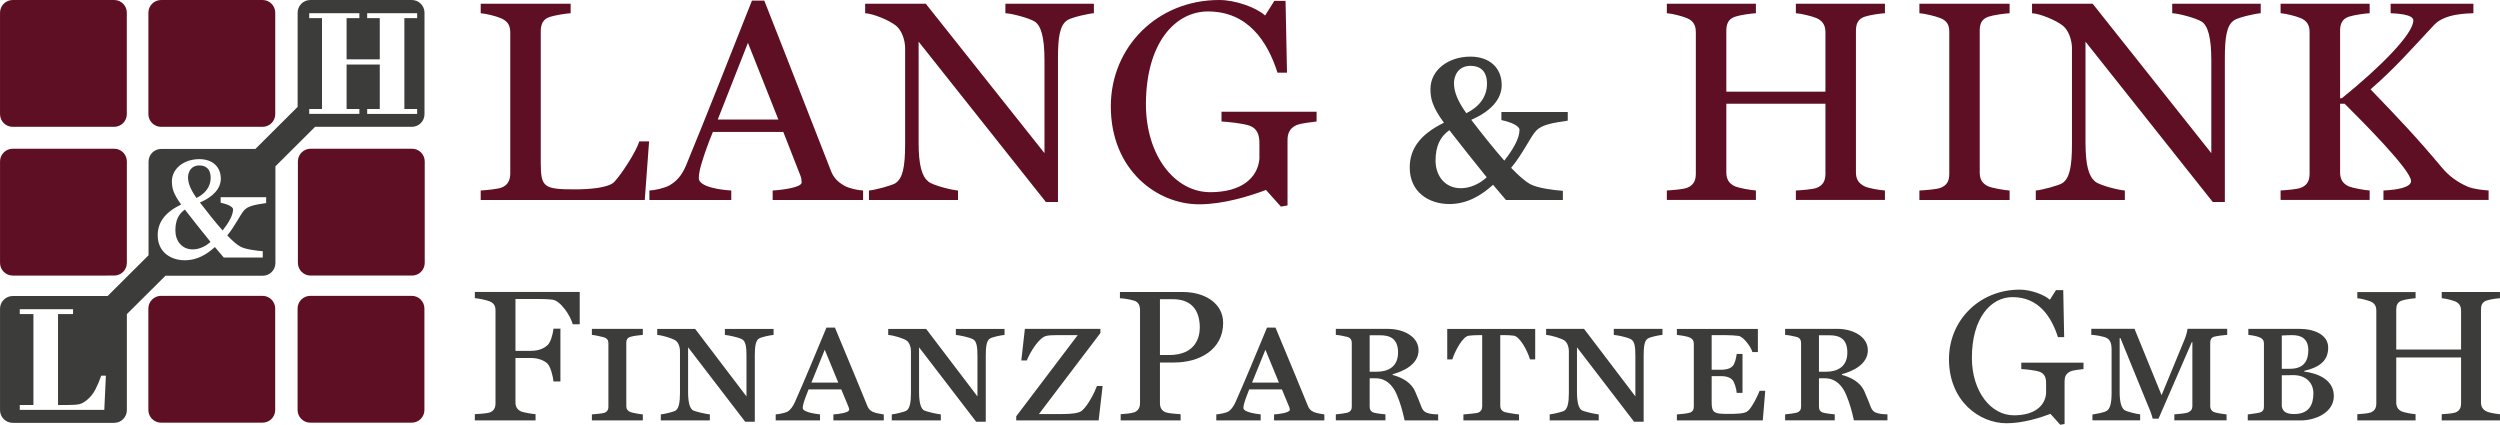
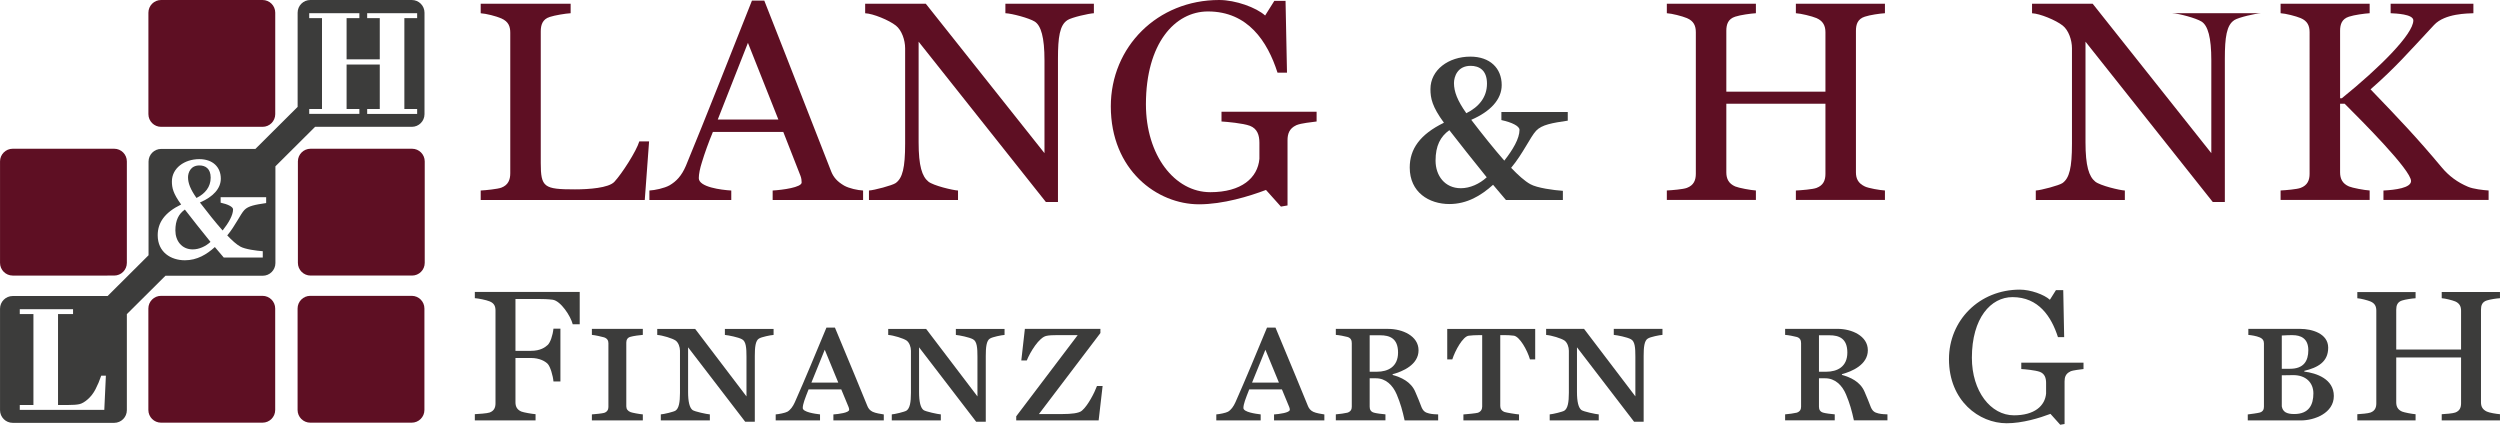
<svg xmlns="http://www.w3.org/2000/svg" id="a" data-name="Ebene 1" width="200.12mm" height="34mm" viewBox="0 0 567.27 96.38">
-   <path d="M2.88,0H25.9C27.49,0,28.77,1.29,28.77,2.88V25.9c0,1.59-1.29,2.88-2.88,2.88H2.88c-1.59,0-2.88-1.29-2.88-2.88V2.88C0,1.29,1.29,0,2.88,0Z" style="fill: #5e0f23;" />
  <path d="M36.55,0h23.02c1.59,0,2.88,1.29,2.88,2.88V25.9c0,1.59-1.29,2.88-2.88,2.88h-23.02c-1.59,0-2.88-1.29-2.88-2.88V2.88C33.67,1.29,34.96,0,36.55,0Z" style="fill: #5e0f23;" />
  <path d="M2.88,33.75H25.9c1.59,0,2.88,1.29,2.88,2.88v23.02c0,1.59-1.29,2.88-2.88,2.88H2.88c-1.59,0-2.88-1.29-2.88-2.88v-23.02c0-1.59,1.29-2.88,2.88-2.88Z" style="fill: #5e0f23;" />
  <path d="M70.47,33.75h23.02c1.59,0,2.88,1.29,2.88,2.88v23.02c0,1.59-1.29,2.88-2.88,2.88h-23.02c-1.59,0-2.88-1.29-2.88-2.88v-23.02c0-1.59,1.29-2.88,2.88-2.88Z" style="fill: #5e0f23;" />
  <path d="M36.54,67.13h23.02c1.59,0,2.88,1.29,2.88,2.88v23.02c0,1.59-1.29,2.88-2.88,2.88h-23.02c-1.59,0-2.88-1.29-2.88-2.88v-23.02c0-1.59,1.29-2.88,2.88-2.88Z" style="fill: #5e0f23;" />
  <path d="M70.4,67.13h23.02c1.59,0,2.88,1.29,2.88,2.88v23.02c0,1.59-1.29,2.88-2.88,2.88h-23.02c-1.59,0-2.88-1.29-2.88-2.88v-23.02c0-1.59,1.29-2.88,2.88-2.88Z" style="fill: #5e0f23;" />
  <path d="M146.3,45.38h-37.23v-2.15c1.17-.06,3.85-.33,4.69-.65,1.57-.59,2.02-1.82,2.02-3.26V7.44c0-1.43-.39-2.54-2.02-3.26-1.17-.52-3.52-1.11-4.69-1.17V.85h20.41V3c-1.17,.07-3.59,.46-4.76,.85-1.63,.52-2.02,1.83-2.02,3.26v29.86c0,5.54,.72,6,7.76,6,3.19,0,7.63-.33,8.93-1.7,1.7-1.82,5.02-6.98,5.67-9.19h2.22l-.98,13.3Z" style="fill: #5e0f23;" />
  <path d="M175.32,45.38v-2.15c2.28-.13,6.58-.72,6.58-1.82,0-.46-.06-.98-.26-1.5l-3.91-9.98h-15.97c-.98,2.35-1.89,4.89-2.48,6.85-.46,1.43-.72,2.74-.72,3.65,0,2.02,5.09,2.67,7.37,2.8v2.15h-18.58v-2.15c1.24-.06,3.39-.52,4.56-1.17,1.56-.91,2.74-2.15,3.72-4.43,4.63-11.21,10.04-25.03,14.99-37.49h2.8c6.65,16.82,12.78,32.73,15.19,38.79,.52,1.3,1.37,2.28,2.93,3.19,1.17,.65,3.06,1.04,4.3,1.11v2.15h-20.54Zm-5.61-35.66l-6.85,17.41h13.76l-6.91-17.41Z" style="fill: #5e0f23;" />
  <path d="M242.21,4.57c-1.76,1.11-2.15,3.91-2.15,8.74V45.84h-2.74l-28.88-36.38v22.82c0,5.41,.78,7.76,2.22,8.93,1.11,.91,5.54,1.96,6.72,2.02v2.15h-20.21v-2.15c1.17-.06,5.35-1.17,6.06-1.69,1.56-1.11,2.15-3.46,2.15-8.93V10.96c0-1.89-.78-4.11-2.09-5.15-1.56-1.24-5.22-2.74-6.98-2.8V.85h13.76l26.93,33.9V13.69c0-5.21-.78-7.89-2.22-8.8-1.24-.78-5.15-1.83-6.65-1.89V.85h20.08V3c-1.17,.07-4.95,.91-6,1.56Z" style="fill: #5e0f23;" />
  <path d="M294.11,28.43c-1.56,.72-1.96,1.96-1.96,3.39v14.8l-1.5,.26-3.39-3.78c-3.78,1.43-9.71,3.26-15.19,3.26-9.52,0-20.02-7.76-20.02-22.23C252.06,10.63,262.62,0,276.64,0c3.72,0,8.41,1.7,10.43,3.52l2.09-3.33h2.54l.33,16.3h-2.15c-2.28-7.11-6.72-13.89-15.78-13.89-7.5,0-14.08,7.24-14.08,21.06,0,11.6,6.52,19.95,14.6,19.95,7.11,0,10.76-3.26,11.15-7.56v-3.65c0-1.7-.46-3.2-2.15-3.85-1.57-.59-5.28-.91-6.45-.98v-2.22h21.58v2.22c-1.17,.19-3.39,.33-4.63,.85Z" style="fill: #5e0f23;" />
  <path d="M348.56,29.67c-1.3,1.37-3,5.22-5.67,8.41,1.56,1.63,3.06,3,4.37,3.72,1.5,.85,5.35,1.37,7.37,1.5v2.09h-12.91c-.98-1.17-1.96-2.28-2.93-3.46-2.67,2.41-5.87,4.37-9.91,4.37-4.63,0-9-2.67-9-8.28,0-4.17,2.28-7.5,7.76-10.17-2.67-3.65-3.06-5.54-3.06-7.63,0-4.37,4.11-7.37,9.06-7.37,4.43,0,7.11,2.61,7.11,6.45,0,3.26-2.54,6-6.91,7.89,2.54,3.32,5.15,6.58,7.5,9.26,1.95-2.48,3.45-5.02,3.45-6.98,0-.85-1.69-1.7-4.11-2.22v-1.83h15.06v1.96c-3.52,.52-5.87,.91-7.17,2.28Zm-19.69-.13c-2.02,1.44-3.13,3.52-3.13,6.91s2.08,6.26,5.74,6.26c2.09,0,4.24-.98,5.87-2.48-3.06-3.78-6-7.5-8.48-10.69Zm4.83-14.6c-3,0-3.78,2.48-3.78,3.91,0,1.96,.78,3.98,2.8,6.84,2.87-1.43,4.69-3.65,4.69-6.71s-1.76-4.04-3.72-4.04Z" style="fill: #3c3c3b;" />
  <path d="M407.5,45.38v-2.15c1.17-.06,3.85-.26,4.69-.59,1.57-.59,2.02-1.76,2.02-3.19v-15.91h-22.49v15.58c0,1.43,.52,2.54,2.02,3.19,.78,.33,3.52,.85,4.69,.91v2.15h-20.21v-2.15c1.17-.06,3.72-.26,4.56-.59,1.56-.59,2.02-1.76,2.02-3.19V7.31c0-1.43-.46-2.54-2.02-3.2-1.11-.46-3.39-1.04-4.56-1.11V.85h20.21V3c-1.17,.07-3.52,.39-4.69,.78-1.63,.52-2.02,1.76-2.02,3.2v13.82h22.49V7.31c0-1.43-.52-2.54-2.02-3.2-1.11-.46-3.52-1.04-4.69-1.11V.85h20.21V3c-1.18,.07-3.39,.39-4.56,.78-1.63,.52-2.02,1.76-2.02,3.2V39.12c0,1.43,.52,2.48,2.02,3.19,.78,.39,3.39,.85,4.56,.91v2.15h-20.21Z" style="fill: #5e0f23;" />
-   <path d="M435.53,45.38v-2.15c1.18-.06,3.91-.26,4.76-.59,1.57-.59,2.02-1.7,2.02-3.13V7.24c0-1.43-.39-2.48-2.02-3.13-1.17-.46-3.58-1.04-4.76-1.11V.85h20.47V3c-1.17,.07-3.59,.39-4.76,.78-1.63,.52-2.02,1.7-2.02,3.13V39.19c0,1.43,.52,2.48,2.02,3.13,.78,.33,3.59,.85,4.76,.91v2.15h-20.47Z" style="fill: #5e0f23;" />
-   <path d="M506.99,4.57c-1.76,1.11-2.15,3.91-2.15,8.74V45.84h-2.74l-28.88-36.38v22.82c0,5.41,.78,7.76,2.21,8.93,1.11,.91,5.54,1.96,6.72,2.02v2.15h-20.21v-2.15c1.17-.06,5.35-1.17,6.06-1.69,1.56-1.11,2.15-3.46,2.15-8.93V10.96c0-1.89-.78-4.11-2.09-5.15-1.56-1.24-5.22-2.74-6.97-2.8V.85h13.76l26.92,33.9V13.69c0-5.21-.78-7.89-2.22-8.8-1.24-.78-5.15-1.83-6.65-1.89V.85h20.08V3c-1.17,.07-4.95,.91-6,1.56Z" style="fill: #5e0f23;" />
+   <path d="M506.99,4.57c-1.76,1.11-2.15,3.91-2.15,8.74V45.84h-2.74l-28.88-36.38v22.82c0,5.41,.78,7.76,2.21,8.93,1.11,.91,5.54,1.96,6.72,2.02v2.15h-20.21v-2.15c1.17-.06,5.35-1.17,6.06-1.69,1.56-1.11,2.15-3.46,2.15-8.93V10.96c0-1.89-.78-4.11-2.09-5.15-1.56-1.24-5.22-2.74-6.97-2.8V.85h13.76l26.92,33.9V13.69c0-5.21-.78-7.89-2.22-8.8-1.24-.78-5.15-1.83-6.65-1.89h20.08V3c-1.17,.07-4.95,.91-6,1.56Z" style="fill: #5e0f23;" />
  <path d="M540.83,45.38v-2.15c2.67-.13,6.26-.59,6.26-2.15,0-2.48-11.02-13.5-15.06-17.54h-1.04v15.58c0,1.43,.52,2.54,2.02,3.19,.78,.33,3.52,.85,4.69,.91v2.15h-20.21v-2.15c1.17-.06,3.71-.26,4.56-.59,1.56-.59,2.02-1.76,2.02-3.19V7.31c0-1.43-.46-2.54-2.02-3.2-1.11-.46-3.39-1.04-4.56-1.11V.85h20.21V3c-1.18,.07-3.52,.39-4.69,.78-1.63,.52-2.02,1.76-2.02,3.2v15.32h.39c8.48-6.85,16.23-14.54,16.23-17.67,0-1.43-3.98-1.57-5.15-1.63V.85h18.78V3c-1.17,.07-6.46,0-8.93,2.67-5.54,5.93-8.8,9.71-14.41,14.6,6.72,6.98,10.56,11.02,16.17,17.73,1.63,1.95,3.59,3.39,5.93,4.37,1.17,.52,3.52,.78,4.69,.85v2.15h-23.86Z" style="fill: #5e0f23;" />
  <g>
    <path d="M129.96,73.6c-.47-1.88-2.73-5.33-4.56-5.59-1.02-.13-2.17-.17-3.54-.17h-4.9v11.77h3.5c2.17,0,3.24-.81,3.8-1.32,.6-.55,1.15-2.13,1.32-3.71h1.58v11.98h-1.58c-.09-1.24-.72-3.41-1.32-4.01-.55-.55-1.79-1.32-3.8-1.32h-3.5v10.06c0,.94,.34,1.66,1.32,2.09,.51,.21,2.47,.55,3.24,.6v1.41h-13.78v-1.41c.77-.04,2.82-.17,3.37-.38,1.02-.38,1.32-1.15,1.32-2.09v-21.03c0-.94-.26-1.66-1.32-2.09-.81-.34-2.6-.68-3.37-.73v-1.41h23.8v7.33h-1.58Z" style="fill: #3c3c3b;" />
    <path d="M134.3,95.4v-1.37c.64-.04,2.35-.21,2.77-.34,.68-.21,.98-.72,.98-1.32v-14.5c0-.6-.26-1.07-.98-1.32-.55-.17-2.13-.51-2.77-.56v-1.36h11.56v1.36c-.68,.04-2.22,.26-2.77,.43-.73,.17-.98,.72-.98,1.32v14.46c0,.64,.34,1.07,.98,1.32,.3,.13,2.09,.47,2.77,.51v1.36h-11.56Z" style="fill: #3c3c3b;" />
    <path d="M172.25,76.8c-.85,.47-.98,2.05-.98,3.97v14.93h-2.18l-12.96-16.89v10.15c0,2.22,.34,3.58,1.02,4.09,.47,.34,3.24,.94,3.92,.98v1.36h-11.13v-1.36c.68-.04,2.99-.6,3.33-.85,.77-.51,1.02-1.88,1.02-4.05v-9.55c0-.81-.34-1.83-.98-2.3-.72-.51-2.99-1.19-4.18-1.28v-1.36h8.61l11.64,15.31v-9c0-1.96-.09-3.5-1.02-3.97-.85-.47-3.07-.9-3.88-.98v-1.36h11.05v1.36c-.68,.04-2.77,.47-3.28,.81Z" style="fill: #3c3c3b;" />
    <path d="M189.1,95.4v-1.36c1.19-.09,3.58-.38,3.58-1.07,0-.21-.04-.34-.13-.6l-1.66-4.01h-7.42c-.51,1.32-.68,1.7-.98,2.6-.21,.64-.34,1.19-.34,1.62,0,.94,2.81,1.32,3.92,1.45v1.36h-10.06v-1.36c.68-.04,2.17-.34,2.64-.6,.68-.38,1.28-1.19,1.71-2.17,2.26-5.07,4.82-11.3,7.17-16.93h1.92c3.16,7.59,6.27,15.05,7.38,17.83,.21,.51,.55,.98,1.19,1.28,.6,.3,1.92,.51,2.52,.6v1.36h-11.43Zm-1.96-16.04l-3.03,7.46h6.1l-3.07-7.46Z" style="fill: #3c3c3b;" />
    <path d="M224.66,76.8c-.85,.47-.98,2.05-.98,3.97v14.93h-2.18l-12.96-16.89v10.15c0,2.22,.34,3.58,1.02,4.09,.47,.34,3.24,.94,3.92,.98v1.36h-11.13v-1.36c.68-.04,2.98-.6,3.33-.85,.77-.51,1.02-1.88,1.02-4.05v-9.55c0-.81-.34-1.83-.98-2.3-.72-.51-2.99-1.19-4.18-1.28v-1.36h8.61l11.64,15.31v-9c0-1.96-.09-3.5-1.02-3.97-.85-.47-3.07-.9-3.88-.98v-1.36h11.05v1.36c-.68,.04-2.77,.47-3.28,.81Z" style="fill: #3c3c3b;" />
    <path d="M249.31,95.4h-18.72v-.94l13.95-18.42h-4.52c-1.11,0-2,.04-2.56,.17-1.66,.3-3.71,3.67-4.48,5.59h-1.24l.81-7.17h17.14v.94l-13.95,18.38h5.37c1.88,0,3.75-.17,4.39-.77,1.36-1.15,2.86-4.09,3.41-5.59h1.28l-.9,7.8Z" style="fill: #3c3c3b;" />
-     <path d="M266.53,82.26h-3.33v9.17c0,.94,.3,1.75,1.32,2.13,.55,.21,2.3,.38,3.37,.43v1.41h-13.6v-1.41c.77-.04,2.52-.21,3.07-.43,1.02-.38,1.32-1.2,1.32-2.13v-21.03c0-.94-.26-1.83-1.32-2.17-1.07-.34-2.47-.51-3.24-.56v-1.41h14.29c5.03,0,9.13,2.6,9.13,6.99,0,6.18-5.5,9-11,9Zm-.43-14.37h-2.9v12.67h2.09c6.14,0,6.95-4.22,6.95-6.23,0-3.2-1.28-6.44-6.14-6.44Z" style="fill: #3c3c3b;" />
    <path d="M289.09,95.4v-1.36c1.19-.09,3.58-.38,3.58-1.07,0-.21-.04-.34-.13-.6l-1.66-4.01h-7.42c-.51,1.32-.68,1.7-.98,2.6-.21,.64-.34,1.19-.34,1.62,0,.94,2.81,1.32,3.92,1.45v1.36h-10.07v-1.36c.68-.04,2.18-.34,2.64-.6,.68-.38,1.28-1.19,1.71-2.17,2.26-5.07,4.82-11.3,7.16-16.93h1.92c3.16,7.59,6.27,15.05,7.38,17.83,.21,.51,.56,.98,1.19,1.28,.6,.3,1.92,.51,2.52,.6v1.36h-11.43Zm-1.96-16.04l-3.03,7.46h6.1l-3.07-7.46Z" style="fill: #3c3c3b;" />
    <path d="M318.72,95.4c-.47-2.17-.94-3.88-1.79-5.89-.9-2.13-2.52-3.67-4.69-3.67h-1.45v6.44c0,.6,.21,1.15,.98,1.36,.38,.13,1.92,.34,2.6,.38v1.36h-11.26v-1.36c.68-.04,2.22-.26,2.64-.38,.77-.26,.98-.77,.98-1.36v-14.41c0-.64-.21-1.19-.98-1.41-.6-.17-1.96-.43-2.64-.47v-1.36h11.9c3.2,0,6.87,1.58,6.87,4.86s-3.62,4.82-5.88,5.42v.17c1.83,.51,4.18,1.49,5.16,3.88,.51,1.19,1.07,2.52,1.24,3.03,.47,1.36,1.02,1.62,1.88,1.83,.64,.17,1.75,.21,2.05,.21v1.36h-7.59Zm-5.54-19.32h-2.39v8.27h1.66c2.47,0,4.78-1.11,4.78-4.35s-1.92-3.92-4.05-3.92Z" style="fill: #3c3c3b;" />
    <path d="M347.16,81.54c-.6-2.09-2.35-5.2-3.67-5.37-.72-.09-1.37-.13-2.18-.13h-.89v16.08c0,.6,.3,1.11,.98,1.37,.34,.13,2.64,.51,3.28,.55v1.36h-12.62v-1.36c.68-.04,2.9-.26,3.28-.38,.72-.26,.98-.81,.98-1.41v-16.2h-.85c-.72,0-1.49,.04-2.22,.13-1.32,.17-3.07,3.37-3.71,5.37h-1.15v-6.91h19.96v6.91h-1.19Z" style="fill: #3c3c3b;" />
    <path d="M373.94,76.8c-.85,.47-.98,2.05-.98,3.97v14.93h-2.17l-12.96-16.89v10.15c0,2.22,.34,3.58,1.02,4.09,.47,.34,3.24,.94,3.92,.98v1.36h-11.13v-1.36c.68-.04,2.99-.6,3.33-.85,.77-.51,1.02-1.88,1.02-4.05v-9.55c0-.81-.34-1.83-.98-2.3-.72-.51-2.98-1.19-4.18-1.28v-1.37h8.61l11.64,15.31v-9c0-1.96-.08-3.5-1.02-3.97-.85-.47-3.07-.9-3.88-.98v-1.37h11.05v1.37c-.68,.04-2.77,.47-3.28,.81Z" style="fill: #3c3c3b;" />
-     <path d="M399.99,95.4h-19.49v-1.36c.64-.04,2.34-.21,2.86-.38,.73-.21,.98-.72,.98-1.36v-14.37c0-.6-.3-1.07-.98-1.37-.6-.26-2.22-.51-2.86-.55v-1.37h18.38v5.25h-1.24c-.38-1.28-2.09-3.54-3.16-3.67-.77-.09-1.79-.17-2.81-.17h-3.28v7.85h2.09c1.75,0,2.35-.51,2.69-.85,.47-.47,.81-1.88,.9-2.73h1.32v8.83h-1.32c-.04-.94-.56-2.47-.9-2.86-.38-.43-1.02-.94-2.69-.94h-2.09v5.93c0,2.34,.55,2.64,3.5,2.64,2.13,0,4.05,0,4.78-.72,.98-.9,2.3-3.67,2.6-4.52h1.28l-.56,6.74Z" style="fill: #3c3c3b;" />
    <path d="M420.67,95.4c-.47-2.17-.94-3.88-1.79-5.89-.89-2.13-2.52-3.67-4.69-3.67h-1.45v6.44c0,.6,.21,1.15,.98,1.36,.38,.13,1.92,.34,2.6,.38v1.36h-11.26v-1.36c.68-.04,2.22-.26,2.64-.38,.77-.26,.98-.77,.98-1.36v-14.41c0-.64-.21-1.19-.98-1.41-.6-.17-1.96-.43-2.64-.47v-1.37h11.9c3.2,0,6.87,1.58,6.87,4.86s-3.62,4.82-5.88,5.42v.17c1.83,.51,4.18,1.49,5.16,3.88,.51,1.19,1.06,2.52,1.24,3.03,.47,1.36,1.02,1.62,1.88,1.83,.64,.17,1.75,.21,2.05,.21v1.36h-7.59Zm-5.54-19.32h-2.39v8.27h1.66c2.47,0,4.78-1.11,4.78-4.35s-1.92-3.92-4.05-3.92Z" style="fill: #3c3c3b;" />
    <path d="M469.75,84.31c-1.02,.47-1.28,1.28-1.28,2.22v9.68l-.98,.17-2.22-2.47c-2.47,.94-6.35,2.13-9.94,2.13-6.23,0-13.09-5.07-13.09-14.54,0-8.83,6.91-15.78,16.08-15.78,2.43,0,5.5,1.11,6.82,2.3l1.37-2.18h1.66l.21,10.66h-1.41c-1.49-4.65-4.39-9.08-10.32-9.08-4.9,0-9.21,4.73-9.21,13.77,0,7.59,4.27,13.05,9.55,13.05,4.65,0,7.04-2.13,7.29-4.95v-2.39c0-1.11-.3-2.09-1.41-2.52-1.02-.38-3.45-.6-4.22-.64v-1.45h14.12v1.45c-.77,.13-2.22,.21-3.03,.55Z" style="fill: #3c3c3b;" />
-     <path d="M502.37,76.42c-.68,.21-.85,.77-.85,1.36v14.41c0,.6,.3,1.07,.85,1.32,.39,.17,2.18,.47,2.86,.51v1.36h-11.85v-1.36c.68-.04,2.64-.21,3.11-.43,.68-.3,.98-.77,.98-1.41v-14.54h-.13l-7.55,17.36h-1.32c-.3-1.19-.72-2.17-1.53-4.09l-5.8-14.2h-.17v12.32c0,2.17,.39,3.5,1.07,4.01,.55,.38,2.94,.94,3.58,.98v1.36h-10.83v-1.32c.64-.13,2.56-.38,3.28-.85,.77-.51,1.07-1.83,1.07-4.05v-10.02c0-1.15-.34-1.96-.94-2.35-.72-.47-2.73-.77-3.67-.81v-1.37h9.81l6.14,15.06,5.16-12.5c.43-.98,.68-2.09,.73-2.56h9v1.37c-.68,.04-2.43,.26-2.99,.43Z" style="fill: #3c3c3b;" />
    <path d="M522.11,95.4h-12.07v-1.36c.72-.09,2.3-.3,2.73-.43,.72-.21,.94-.72,.94-1.32v-14.37c0-.6-.26-1.07-.98-1.37-.68-.3-1.92-.51-2.56-.55v-1.37h11.81c2.56,0,6.31,1.02,6.31,4.27s-2.39,4.52-5.42,5.25v.17c2.73,.34,6.7,1.66,6.7,5.54s-4.39,5.54-7.46,5.54Zm-1.92-19.36c-.47,0-1.71,.04-2.43,.09v7.55h1.88c3.07,0,4.14-1.75,4.14-4.22,0-2.73-1.79-3.41-3.58-3.41Zm.17,9.08c-.47,0-2,.04-2.6,.04v7.04c.21,1.24,1.07,1.75,2.82,1.75,3.37,0,4.35-2.13,4.35-4.69,0-2.39-1.66-4.14-4.56-4.14Z" style="fill: #3c3c3b;" />
    <path d="M554.05,95.4v-1.41c.77-.04,2.52-.17,3.07-.38,1.03-.38,1.32-1.15,1.32-2.09v-10.41h-14.71v10.19c0,.94,.34,1.66,1.32,2.09,.51,.21,2.3,.55,3.07,.6v1.41h-13.22v-1.41c.77-.04,2.43-.17,2.99-.38,1.03-.38,1.32-1.15,1.32-2.09v-21.02c0-.94-.3-1.66-1.32-2.09-.73-.3-2.22-.68-2.99-.73v-1.41h13.22v1.41c-.77,.04-2.3,.26-3.07,.51-1.07,.34-1.32,1.15-1.32,2.09v9.04h14.71v-8.83c0-.94-.34-1.66-1.32-2.09-.73-.3-2.3-.68-3.07-.73v-1.41h13.22v1.41c-.77,.04-2.22,.26-2.99,.51-1.07,.34-1.32,1.15-1.32,2.09v21.03c0,.94,.34,1.62,1.32,2.09,.51,.26,2.22,.55,2.99,.6v1.41h-13.22Z" style="fill: #3c3c3b;" />
  </g>
  <g>
    <path d="M39.79,52.3c0,2.33,1.43,4.29,3.94,4.29,1.43,0,2.91-.67,4.03-1.7-2.1-2.59-4.12-5.14-5.82-7.34-1.39,.99-2.15,2.42-2.15,4.74Z" style="fill: #3c3c3b;" />
    <path d="M47.8,40.31c0-2.06-1.21-2.77-2.55-2.77-2.06,0-2.59,1.7-2.59,2.68,0,1.34,.54,2.73,1.92,4.7,1.97-.98,3.22-2.5,3.22-4.61Z" style="fill: #3c3c3b;" />
    <path d="M93.43,0h-23.02c-1.59,0-2.88,1.29-2.88,2.88V24.25l-9.58,9.54h-21.37c-1.59,0-2.88,1.29-2.88,2.88v21.25l-9.29,9.25H2.88c-1.59,0-2.88,1.29-2.88,2.88v23.02c0,1.59,1.29,2.88,2.88,2.88H25.9c1.59,0,2.88-1.29,2.88-2.88v-21.79l8.76-8.71h22.07c1.59,0,2.88-1.29,2.88-2.88v-21.95l9-8.96h21.95c1.59,0,2.88-1.29,2.88-2.88V2.88c0-1.59-1.29-2.88-2.88-2.88ZM23.66,93.01H4.48v-1.11h3.1v-20.63h-3.1v-1.11h12.09v1.11h-3.41v20.63h2.16c1.2,0,2.09-.06,2.67-.19,.57-.12,1.21-.49,1.91-1.1,.7-.61,1.29-1.37,1.77-2.3,.48-.92,.91-1.94,1.29-3.06h1.06l-.36,7.75ZM60.37,46.08c-2.42,.36-4.03,.63-4.92,1.57-.9,.94-2.06,3.58-3.89,5.77,1.07,1.12,2.1,2.06,3,2.55,1.03,.58,3.67,.94,5.06,1.03v1.43h-8.86c-.67-.81-1.34-1.57-2.01-2.37-1.83,1.66-4.03,3-6.8,3-3.18,0-6.17-1.83-6.17-5.68,0-2.86,1.57-5.15,5.32-6.98-1.83-2.5-2.1-3.8-2.1-5.23,0-3,2.82-5.06,6.22-5.06,3.04,0,4.88,1.79,4.88,4.43,0,2.24-1.74,4.12-4.74,5.41,1.74,2.28,3.53,4.52,5.15,6.35,1.34-1.7,2.37-3.44,2.37-4.79,0-.58-1.16-1.16-2.82-1.52v-1.25h10.33v1.34ZM94.65,4.11h-2.9V24.74h2.9v1.11h-11.34v-1.11h2.86V14.65h-7.53v10.08h2.9v1.11h-11.38v-1.11h2.9V4.11h-2.9v-1.11h11.38v1.11h-2.9V13.46h7.53V4.11h-2.86v-1.11h11.34v1.11Z" style="fill: #3c3c3b;" />
  </g>
</svg>